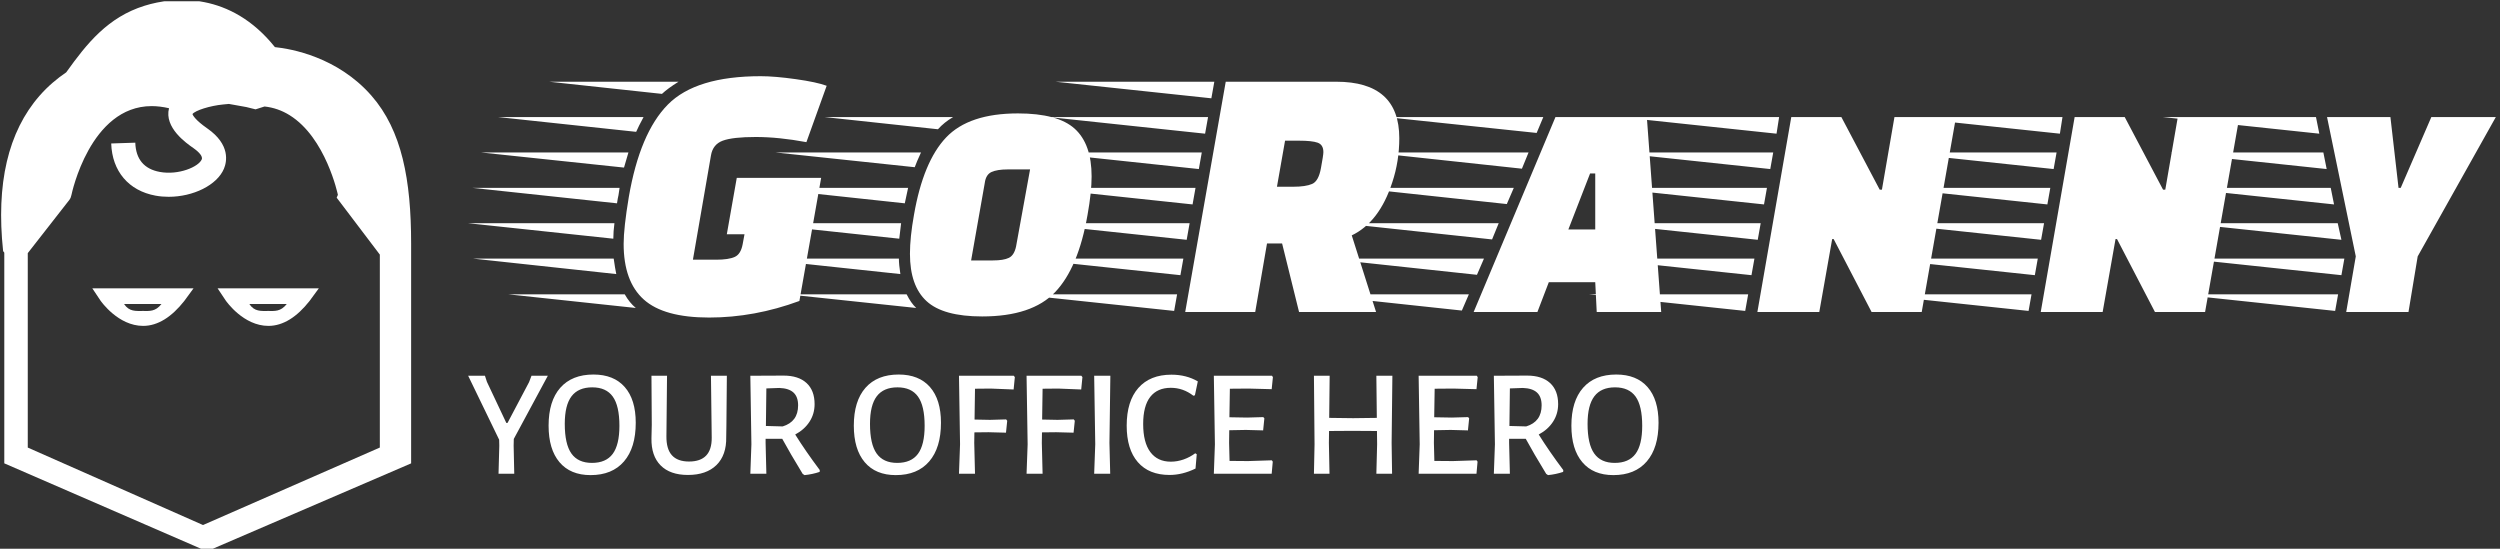
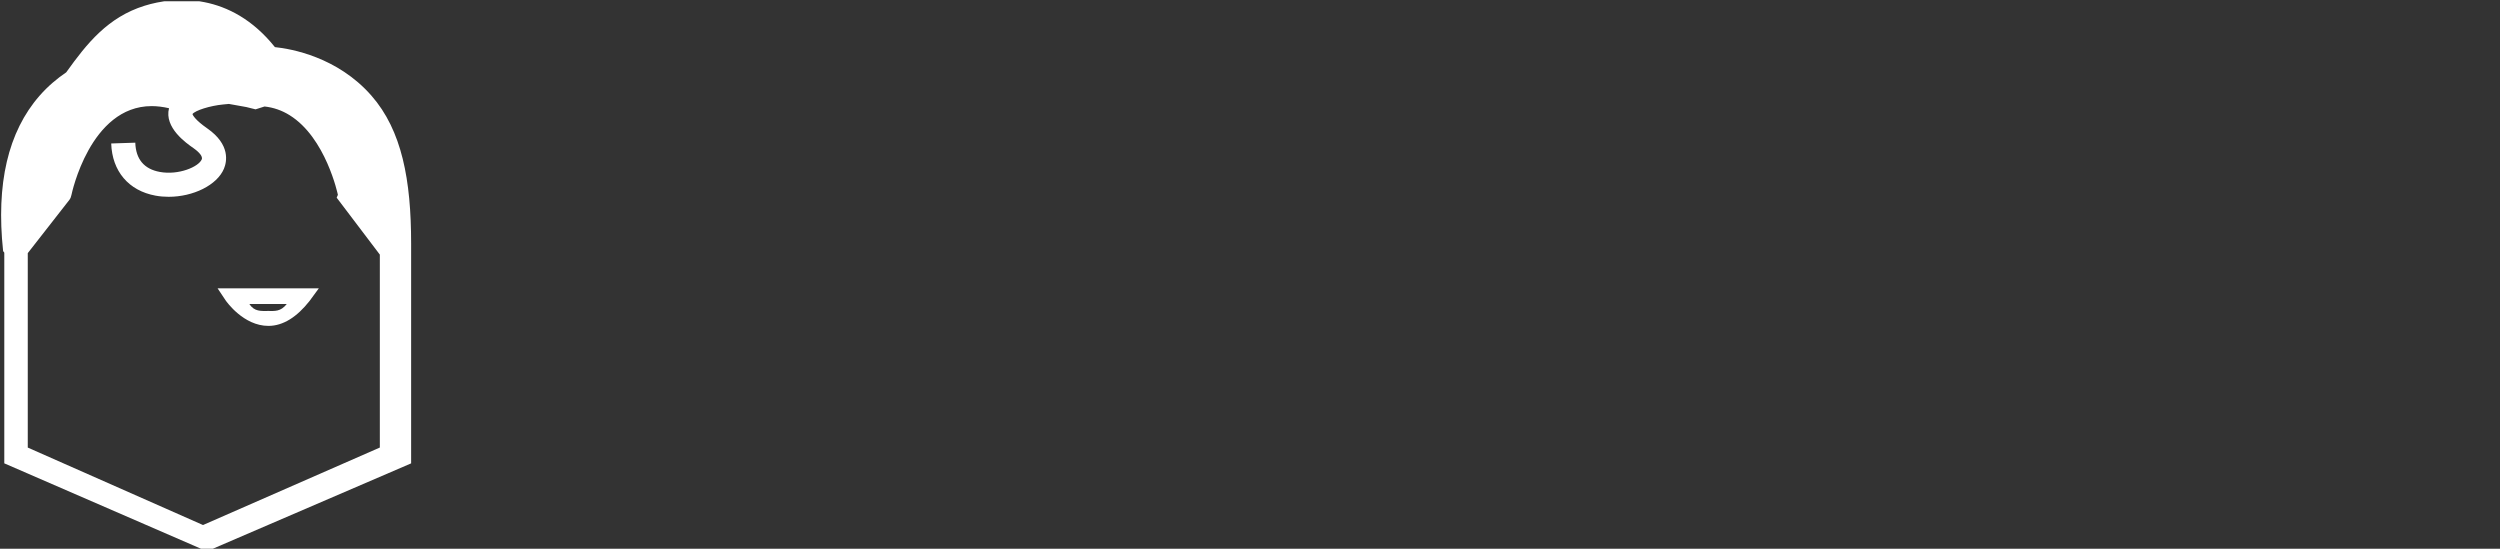
<svg xmlns="http://www.w3.org/2000/svg" version="1.1" width="2000" height="439" viewBox="0 0 2000 439">
  <rect x="0" y="0" width="2000" height="439" fill="#333333" stroke="none" />
  <g transform="matrix(1,0,0,1,-1.212,1.019)">
    <svg viewBox="0 0 396 87" data-background-color="#046380" preserveAspectRatio="xMidYMid meet" height="439" width="2000">
      <g id="tight-bounds" transform="matrix(1,0,0,1,0.24,-0.202)">
        <svg viewBox="0 0 395.52 87.404" height="87.404" width="395.52">
          <g>
            <svg viewBox="0 0 486.607 107.533" height="87.404" width="395.52">
              <g transform="matrix(1,0,0,1,91.087,14.862)">
                <svg viewBox="0 0 395.52 77.81" height="77.81" width="395.52">
                  <g id="textblocktransform">
                    <svg viewBox="0 0 395.52 77.81" height="77.81" width="395.52" id="textblock">
                      <g>
                        <svg viewBox="0 0 395.52 47.077" height="47.077" width="395.52">
                          <g transform="matrix(1,0,0,1,0,0)">
                            <svg width="395.52" viewBox="-10.8 -32 275.14 32.75" height="47.077" data-palette-color="#ffffff">
-                               <path d="M37.1-18.2L34.15-1.5Q28.05 0.75 21.9 0.75 15.75 0.75 13.03-1.7 10.3-4.15 10.3-9.25L10.3-9.25Q10.3-11.4 11-15.6L11-15.6Q12.5-24.3 16.3-28.15 20.1-32 28.9-32L28.9-32Q30.8-32 33.65-31.6 36.5-31.2 37.85-30.7L37.85-30.7 35.1-23.05Q31.35-23.75 28.23-23.75 25.1-23.75 23.75-23.25 22.4-22.75 22.15-21.25L22.15-21.25 19.7-7.1 22.85-7.1Q24.55-7.1 25.38-7.48 26.2-7.85 26.45-9.2L26.45-9.2 26.7-10.55 24.3-10.55 25.65-18.2 37.1-18.2ZM9.75-16.85L9.6-15.85Q9.5-15.45 9.4-14.75L9.4-14.75-10.25-16.85 9.75-16.85ZM-10.8-12.05L9.05-12.05Q8.9-10.9 8.9-9.95L8.9-9.95-10.8-12.05ZM-9.05-21.65L10.95-21.65 10.35-19.6-9.05-21.65ZM-10.15-7.25L8.95-7.25Q9.15-5.85 9.3-5.15L9.3-5.15-10.15-7.25ZM-6.7-26.45L13-26.45Q12.3-25.15 12-24.45L12-24.45-6.7-26.45ZM-5.35-2.4L10.45-2.4Q11.1-1.25 11.95-0.55L11.95-0.55-5.35-2.4ZM0.2-31.25L17.75-31.25Q16.3-30.35 15.5-29.6L15.5-29.6 0.2-31.25ZM63.8-26.95L63.8-26.95Q69.2-26.95 71.5-24.88 73.8-22.8 73.8-18.4L73.8-18.4Q73.8-16.25 73.25-13.2L73.25-13.2Q72-6 68.85-2.7 65.7 0.6 58.95 0.6L58.95 0.6Q53.65 0.6 51.4-1.48 49.15-3.55 49.15-7.9L49.15-7.9Q49.15-10.15 49.7-13.2L49.7-13.2Q50.95-20.4 54.05-23.68 57.15-26.95 63.8-26.95ZM57.45-7L60.4-7Q61.85-7 62.57-7.35 63.3-7.7 63.55-8.9L63.55-8.9 65.45-19.35 62.4-19.35Q61-19.35 60.22-19 59.45-18.65 59.3-17.5L59.3-17.5 57.45-7ZM28-12.05L47.95-12.05Q47.75-10.5 47.7-9.95L47.7-9.95 28-12.05ZM28.9-16.85L48.9-16.85 48.45-14.75 28.9-16.85ZM28.2-7.25L47.65-7.25Q47.65-6.45 47.85-5.15L47.85-5.15 28.2-7.25ZM30.9-21.65L50.65-21.65Q50.05-20.35 49.8-19.65L49.8-19.65 30.9-21.65ZM32.55-2.4L48.7-2.4Q49.3-1.2 50-0.55L50-0.55 32.55-2.4ZM37.6-26.45L55-26.45Q53.8-25.75 52.95-24.8L52.95-24.8 37.6-26.45ZM92-31.25L107-31.25Q115.55-31.25 115.55-23.6L115.55-23.6Q115.55-20.45 114.6-17.6L114.6-17.6Q112.85-12.2 109.1-10.4L109.1-10.4 112.4 0 101.95 0 99.65-9.3 97.6-9.3 96 0 86.5 0 92-31.25ZM98.95-17L101.15-17Q102.85-17 103.72-17.38 104.6-17.75 104.92-19.53 105.25-21.3 105.25-21.7L105.25-21.7Q105.25-22.7 104.47-22.98 103.7-23.25 101.95-23.25L101.95-23.25 100.05-23.25 98.95-17ZM85.4-2.4L85-0.15 63.8-2.4 85.4-2.4ZM87.1-12.05L86.7-9.8 65.5-12.05 87.1-12.05ZM88.75-21.65L88.35-19.4 67.2-21.65 88.75-21.65ZM89.6-26.45L89.2-24.2 68.05-26.45 89.6-26.45ZM86.25-7.25L85.85-5 64.65-7.25 86.25-7.25ZM90.45-31.25L90.05-29 68.9-31.25 90.45-31.25ZM87.9-16.85L87.5-14.6 66.35-16.85 87.9-16.85ZM151.09 0L142.34 0 142.14-4.05 135.84-4.05 134.29 0 125.64 0 136.74-26.45 149.14-26.45 151.09 0ZM138.49-11.2L142.14-11.2 142.14-18.8 141.44-18.8 138.49-11.2ZM124.99-2.4L124.04-0.2 103.54-2.4 124.99-2.4ZM127.04-7.25L126.09-5.05 105.59-7.25 127.04-7.25ZM129.04-12.05L128.14-9.85 107.64-12.05 129.04-12.05ZM131.09-16.85L130.14-14.65 109.69-16.85 131.09-16.85ZM133.09-21.65L132.19-19.45 111.74-21.65 133.09-21.65ZM135.09-26.45L134.19-24.3 113.79-26.45 135.09-26.45ZM186.44 0L179.64 0 174.49-9.9 174.29-9.9 172.54 0 164.14 0 168.74-26.45 175.54-26.45 180.74-16.6 181.04-16.6 182.74-26.45 191.09-26.45 186.44 0ZM162.89-2.4L162.49-0.15 141.29-2.4 162.89-2.4ZM164.59-12.05L164.19-9.8 142.99-12.05 164.59-12.05ZM165.44-16.85L165.04-14.6 143.84-16.85 165.44-16.85ZM166.29-21.65L165.89-19.4 144.69-21.65 166.29-21.65ZM167.09-26.45L166.74-24.2 145.54-26.45 167.09-26.45ZM163.74-7.25L163.34-5 142.14-7.25 163.74-7.25ZM224.89 0L218.09 0 212.94-9.9 212.74-9.9 210.99 0 202.59 0 207.19-26.45 213.99-26.45 219.19-16.6 219.49-16.6 221.19-26.45 229.54-26.45 224.89 0ZM201.34-2.4L200.94-0.15 179.74-2.4 201.34-2.4ZM203.04-12.05L202.64-9.8 181.44-12.05 203.04-12.05ZM203.89-16.85L203.49-14.6 182.29-16.85 203.89-16.85ZM204.74-21.65L204.34-19.4 183.14-21.65 204.74-21.65ZM205.54-26.45L205.19-24.2 183.99-26.45 205.54-26.45ZM202.19-7.25L201.79-5 180.59-7.25 202.19-7.25ZM242.94-2.4L242.54-0.15 221.34-2.4 242.94-2.4ZM243.79-7.25L243.39-5 222.19-7.25 243.79-7.25ZM240.94-21.65L241.39-19.4 220.19-21.65 240.94-21.65ZM239.94-26.45L240.39-24.2 219.19-26.45 239.94-26.45ZM241.94-16.85L242.39-14.6 221.19-16.85 241.94-16.85ZM242.89-12.05L243.39-9.8 222.19-12.05 242.89-12.05ZM241.44-26.45L250.04-26.45 251.14-16.85 251.44-16.85 255.59-26.45 264.34-26.45 253.74-7.55 252.49 0 244.04 0 245.34-7.55 241.44-26.45Z" opacity="1" transform="matrix(1,0,0,1,0,0)" fill="#ffffff" class="wordmark-text-0" data-fill-palette-color="primary" id="text-0" />
-                             </svg>
+                               </svg>
                          </g>
                        </svg>
                      </g>
                      <g transform="matrix(1,0,0,1,0,58.191)">
                        <svg viewBox="0 0 232.21 19.619" height="19.619" width="232.21">
                          <g transform="matrix(1,0,0,1,0,0)">
                            <svg width="232.21" viewBox="0.55 -32.5 389.96 32.95" height="19.619" data-palette-color="#ffffff">
-                               <path d="M15.5-11.4L15.45-9.2 15.65 0 10.5 0 10.75-9.2 10.7-11.15 0.55-32.1 6.05-32.1 6.7-30.1 13.05-16.65 13.45-16.65 20.5-30 21.3-32.1 26.65-32.1 15.5-11.4ZM41.6-32.5Q48.25-32.5 51.85-28.4 55.45-24.3 55.45-16.7L55.45-16.7Q55.45-8.5 51.6-4.03 47.75 0.45 40.65 0.45L40.65 0.45Q34.05 0.45 30.47-3.78 26.9-8 26.9-15.75L26.9-15.75Q26.9-23.8 30.72-28.15 34.55-32.5 41.6-32.5L41.6-32.5ZM41.2-28.3Q36.65-28.3 34.42-25.38 32.2-22.45 32.2-16.35L32.2-16.35Q32.2-9.7 34.37-6.63 36.55-3.55 41.1-3.55L41.1-3.55Q45.7-3.55 47.9-6.5 50.1-9.45 50.1-15.7L50.1-15.7Q50.1-22.25 47.92-25.28 45.75-28.3 41.2-28.3L41.2-28.3ZM85.3-32.1L85.15-15.8 85.09-12Q85.2-6.1 81.9-2.85 78.59 0.4 72.55 0.4L72.55 0.4Q66.7 0.4 63.6-2.73 60.5-5.85 60.6-11.6L60.6-11.6 60.7-16.05 60.6-32.1 65.7-32.1 65.5-12.3Q65.45-8.1 67.3-6.05 69.15-4 72.9-4L72.9-4Q80.4-4 80.34-11.8L80.34-11.8 80.09-32.1 85.3-32.1ZM107.69-12.85Q111.09-7.4 115.74-1.2L115.74-1.2 115.69-0.6Q113.29 0.2 110.74 0.45L110.74 0.45 110.14 0.05Q105.99-6.75 103.44-11.45L103.44-11.45 97.99-11.45 97.99-10.1 98.24 0 92.99 0 93.34-9.65 92.99-32.1 103.89-32.15Q108.74-32.15 111.39-29.73 114.04-27.3 114.04-22.8L114.04-22.8Q114.04-19.6 112.37-17.03 110.69-14.45 107.69-12.85L107.69-12.85ZM98.24-27.95L98.09-15.65 103.59-15.5Q108.64-17.05 108.64-22.4L108.64-22.4Q108.64-25.2 107.12-26.6 105.59-28 102.49-28.1L102.49-28.1 98.24-27.95ZM141.59-32.5Q148.24-32.5 151.84-28.4 155.44-24.3 155.44-16.7L155.44-16.7Q155.44-8.5 151.59-4.03 147.74 0.45 140.64 0.45L140.64 0.45Q134.04 0.45 130.46-3.78 126.89-8 126.89-15.75L126.89-15.75Q126.89-23.8 130.71-28.15 134.54-32.5 141.59-32.5L141.59-32.5ZM141.19-28.3Q136.64-28.3 134.41-25.38 132.19-22.45 132.19-16.35L132.19-16.35Q132.19-9.7 134.36-6.63 136.54-3.55 141.09-3.55L141.09-3.55Q145.69-3.55 147.89-6.5 150.09-9.45 150.09-15.7L150.09-15.7Q150.09-22.25 147.91-25.28 145.74-28.3 141.19-28.3L141.19-28.3ZM171.74-27.9L166.59-27.85 166.44-17.75 171.49-17.65 176.79-17.8 177.14-17.35 176.74-13.45 171.04-13.6 166.39-13.55 166.34-10.1 166.59 0 161.34 0 161.69-9.65 161.34-32.1 179.29-32.1 179.64-31.65 179.24-27.6 171.74-27.9ZM193.88-27.9L188.73-27.85 188.58-17.75 193.63-17.65 198.93-17.8 199.28-17.35 198.88-13.45 193.18-13.6 188.53-13.55 188.48-10.1 188.73 0 183.48 0 183.83-9.65 183.48-32.1 201.43-32.1 201.78-31.65 201.38-27.6 193.88-27.9ZM210.93-32.1L210.63-10.1 210.88 0 205.63 0 205.98-9.65 205.63-32.1 210.93-32.1ZM230.93-32.45Q235.83-32.45 239.58-30.25L239.58-30.25 238.63-25.7 238.13-25.55Q234.78-28.15 230.73-28.15L230.73-28.15Q226.33-28.15 224-25.18 221.68-22.2 221.68-16.3L221.68-16.3Q221.68-10.25 224.03-7.1 226.38-3.95 230.73-3.95L230.73-3.95Q232.83-3.95 234.9-4.67 236.98-5.4 238.73-6.7L238.73-6.7 239.23-6.4 238.83-1.7Q234.53 0.4 230.33 0.4L230.33 0.4Q223.58 0.4 219.93-3.8 216.28-8 216.28-15.75L216.28-15.75Q216.28-23.75 220.1-28.1 223.93-32.45 230.93-32.45L230.93-32.45ZM256.08-4.15L263.83-4.4 264.13-3.95 263.78 0 244.83 0 245.18-9.65 244.83-32.1 263.88-32.1 264.18-31.65 263.78-27.7 256.18-27.9 250.08-27.85 249.93-18.5 255.73-18.4 261.03-18.55 261.38-18.15 260.98-14.2 255.33-14.35 249.88-14.25 249.83-10.1 249.98-4.2 256.08-4.15ZM303.32-32.1L303.07-10.1 303.22 0 298.07 0 298.32-9.65 298.27-14 290.07-14.05 282.57-14 282.52-10.1 282.72 0 277.62 0 277.82-9.65 277.62-32.1 282.77-32.1 282.62-18.3 290.47-18.2 298.22-18.3 298.07-32.1 303.32-32.1ZM323.17-4.15L330.92-4.4 331.22-3.95 330.87 0 311.92 0 312.27-9.65 311.92-32.1 330.97-32.1 331.27-31.65 330.87-27.7 323.27-27.9 317.17-27.85 317.02-18.5 322.82-18.4 328.12-18.55 328.47-18.15 328.07-14.2 322.42-14.35 316.97-14.25 316.92-10.1 317.07-4.2 323.17-4.15ZM351.26-12.85Q354.66-7.4 359.31-1.2L359.31-1.2 359.26-0.6Q356.87 0.2 354.31 0.45L354.31 0.45 353.71 0.05Q349.56-6.75 347.01-11.45L347.01-11.45 341.56-11.45 341.56-10.1 341.81 0 336.56 0 336.91-9.65 336.56-32.1 347.46-32.15Q352.31-32.15 354.96-29.73 357.62-27.3 357.62-22.8L357.62-22.8Q357.62-19.6 355.94-17.03 354.26-14.45 351.26-12.85L351.26-12.85ZM341.81-27.95L341.66-15.65 347.16-15.5Q352.21-17.05 352.21-22.4L352.21-22.4Q352.21-25.2 350.69-26.6 349.16-28 346.06-28.1L346.06-28.1 341.81-27.95ZM376.66-32.5Q383.31-32.5 386.91-28.4 390.51-24.3 390.51-16.7L390.51-16.7Q390.51-8.5 386.66-4.03 382.81 0.45 375.71 0.45L375.71 0.45Q369.11 0.45 365.54-3.78 361.96-8 361.96-15.75L361.96-15.75Q361.96-23.8 365.79-28.15 369.61-32.5 376.66-32.5L376.66-32.5ZM376.26-28.3Q371.71-28.3 369.49-25.38 367.26-22.45 367.26-16.35L367.26-16.35Q367.26-9.7 369.44-6.63 371.61-3.55 376.16-3.55L376.16-3.55Q380.76-3.55 382.96-6.5 385.16-9.45 385.16-15.7L385.16-15.7Q385.16-22.25 382.99-25.28 380.81-28.3 376.26-28.3L376.26-28.3Z" opacity="1" transform="matrix(1,0,0,1,0,0)" fill="#ffffff" class="slogan-text-1" data-fill-palette-color="secondary" id="text-1" />
-                             </svg>
+                               </svg>
                          </g>
                        </svg>
                      </g>
                    </svg>
                  </g>
                </svg>
              </g>
              <g>
                <svg viewBox="0 0 79.974 107.533" height="107.533" width="79.974">
                  <g>
                    <svg version="1.1" x="0" y="0" viewBox="24.594 17.144 52.406 70.465" enable-background="new 0 0 100 100" xml:space="preserve" height="107.533" width="79.974" class="icon-icon-0" data-fill-palette-color="accent" id="icon-0">
                      <g fill="#ffffff" data-fill-palette-color="accent">
                        <path d="M58.757 58.798L58.757 58.798c-3.176 0-5.355-3.103-5.446-3.229L52.265 54h12.935l-1.173 1.6C62.417 57.652 60.645 58.798 58.757 58.798zM56.318 56c0.664 1 1.507 0.89 2.438 0.89l0 0c0.788 0 1.571 0.11 2.346-0.89H56.318z" fill="#ffffff" data-fill-palette-color="accent" />
                      </g>
                      <g fill="#ffffff" data-fill-palette-color="accent">
-                         <path d="M42.744 58.798L42.744 58.798c-3.176 0-5.355-3.103-5.446-3.229L36.252 54h12.935l-1.173 1.6C46.404 57.652 44.631 58.798 42.744 58.798zM40.306 56c0.665 1 1.507 0.89 2.438 0.89l0 0c0.788 0 1.572 0.11 2.346-0.89H40.306z" fill="#ffffff" data-fill-palette-color="accent" />
-                       </g>
+                         </g>
                      <path d="M71.92 29.362c-4.345-4.951-10.267-5.982-12.33-6.195-5.66-7.073-12.826-6.488-16.659-5.29-4.688 1.466-7.358 4.795-10.015 8.513-1.162 0.788-2.329 1.761-3.393 2.973-4.067 4.636-5.581 11.316-4.675 19.855C24.857 49.303 25 49.379 25 49.459v26.908l25.895 11.242L77 76.371V48.255C77 40.178 75.833 33.821 71.92 29.362zM73 74.348l-22.6 9.904L28 74.351V49.499l5.315-6.803c0.149-0.189 0.224-0.412 0.272-0.649 0.023-0.113 2.369-11.34 10.25-11.34 0.708 0 1.448 0.094 2.217 0.27-0.632 2.481 2.195 4.452 3.128 5.102 0.301 0.209 1.266 0.932 1.056 1.438-0.395 0.948-2.952 2.044-5.356 1.603-2.014-0.368-3.07-1.627-3.138-3.739l-3.078 0.101c0.114 3.547 2.23 6.04 5.66 6.668 0.554 0.102 1.119 0.149 1.682 0.149 3.12 0 6.189-1.48 7.071-3.598 0.355-0.854 0.858-3.063-2.142-5.15-1.526-1.062-1.831-1.664-1.888-1.826 0.356-0.47 2.248-1.066 3.924-1.227l0.735-0.069 0.928 0.166 1.305 0.234 1.174 0.292 1.15-0.365c1.143 0.125 2.207 0.492 3.205 1.113 4.629 2.874 6.156 10.108 6.17 10.18l-0.157 0.36L73 49.688V74.348z" fill="#ffffff" data-fill-palette-color="accent" />
                    </svg>
                  </g>
                </svg>
              </g>
            </svg>
          </g>
          <defs />
        </svg>
-         <rect width="395.52" height="87.404" fill="none" stroke="none" visibility="hidden" />
      </g>
    </svg>
  </g>
</svg>